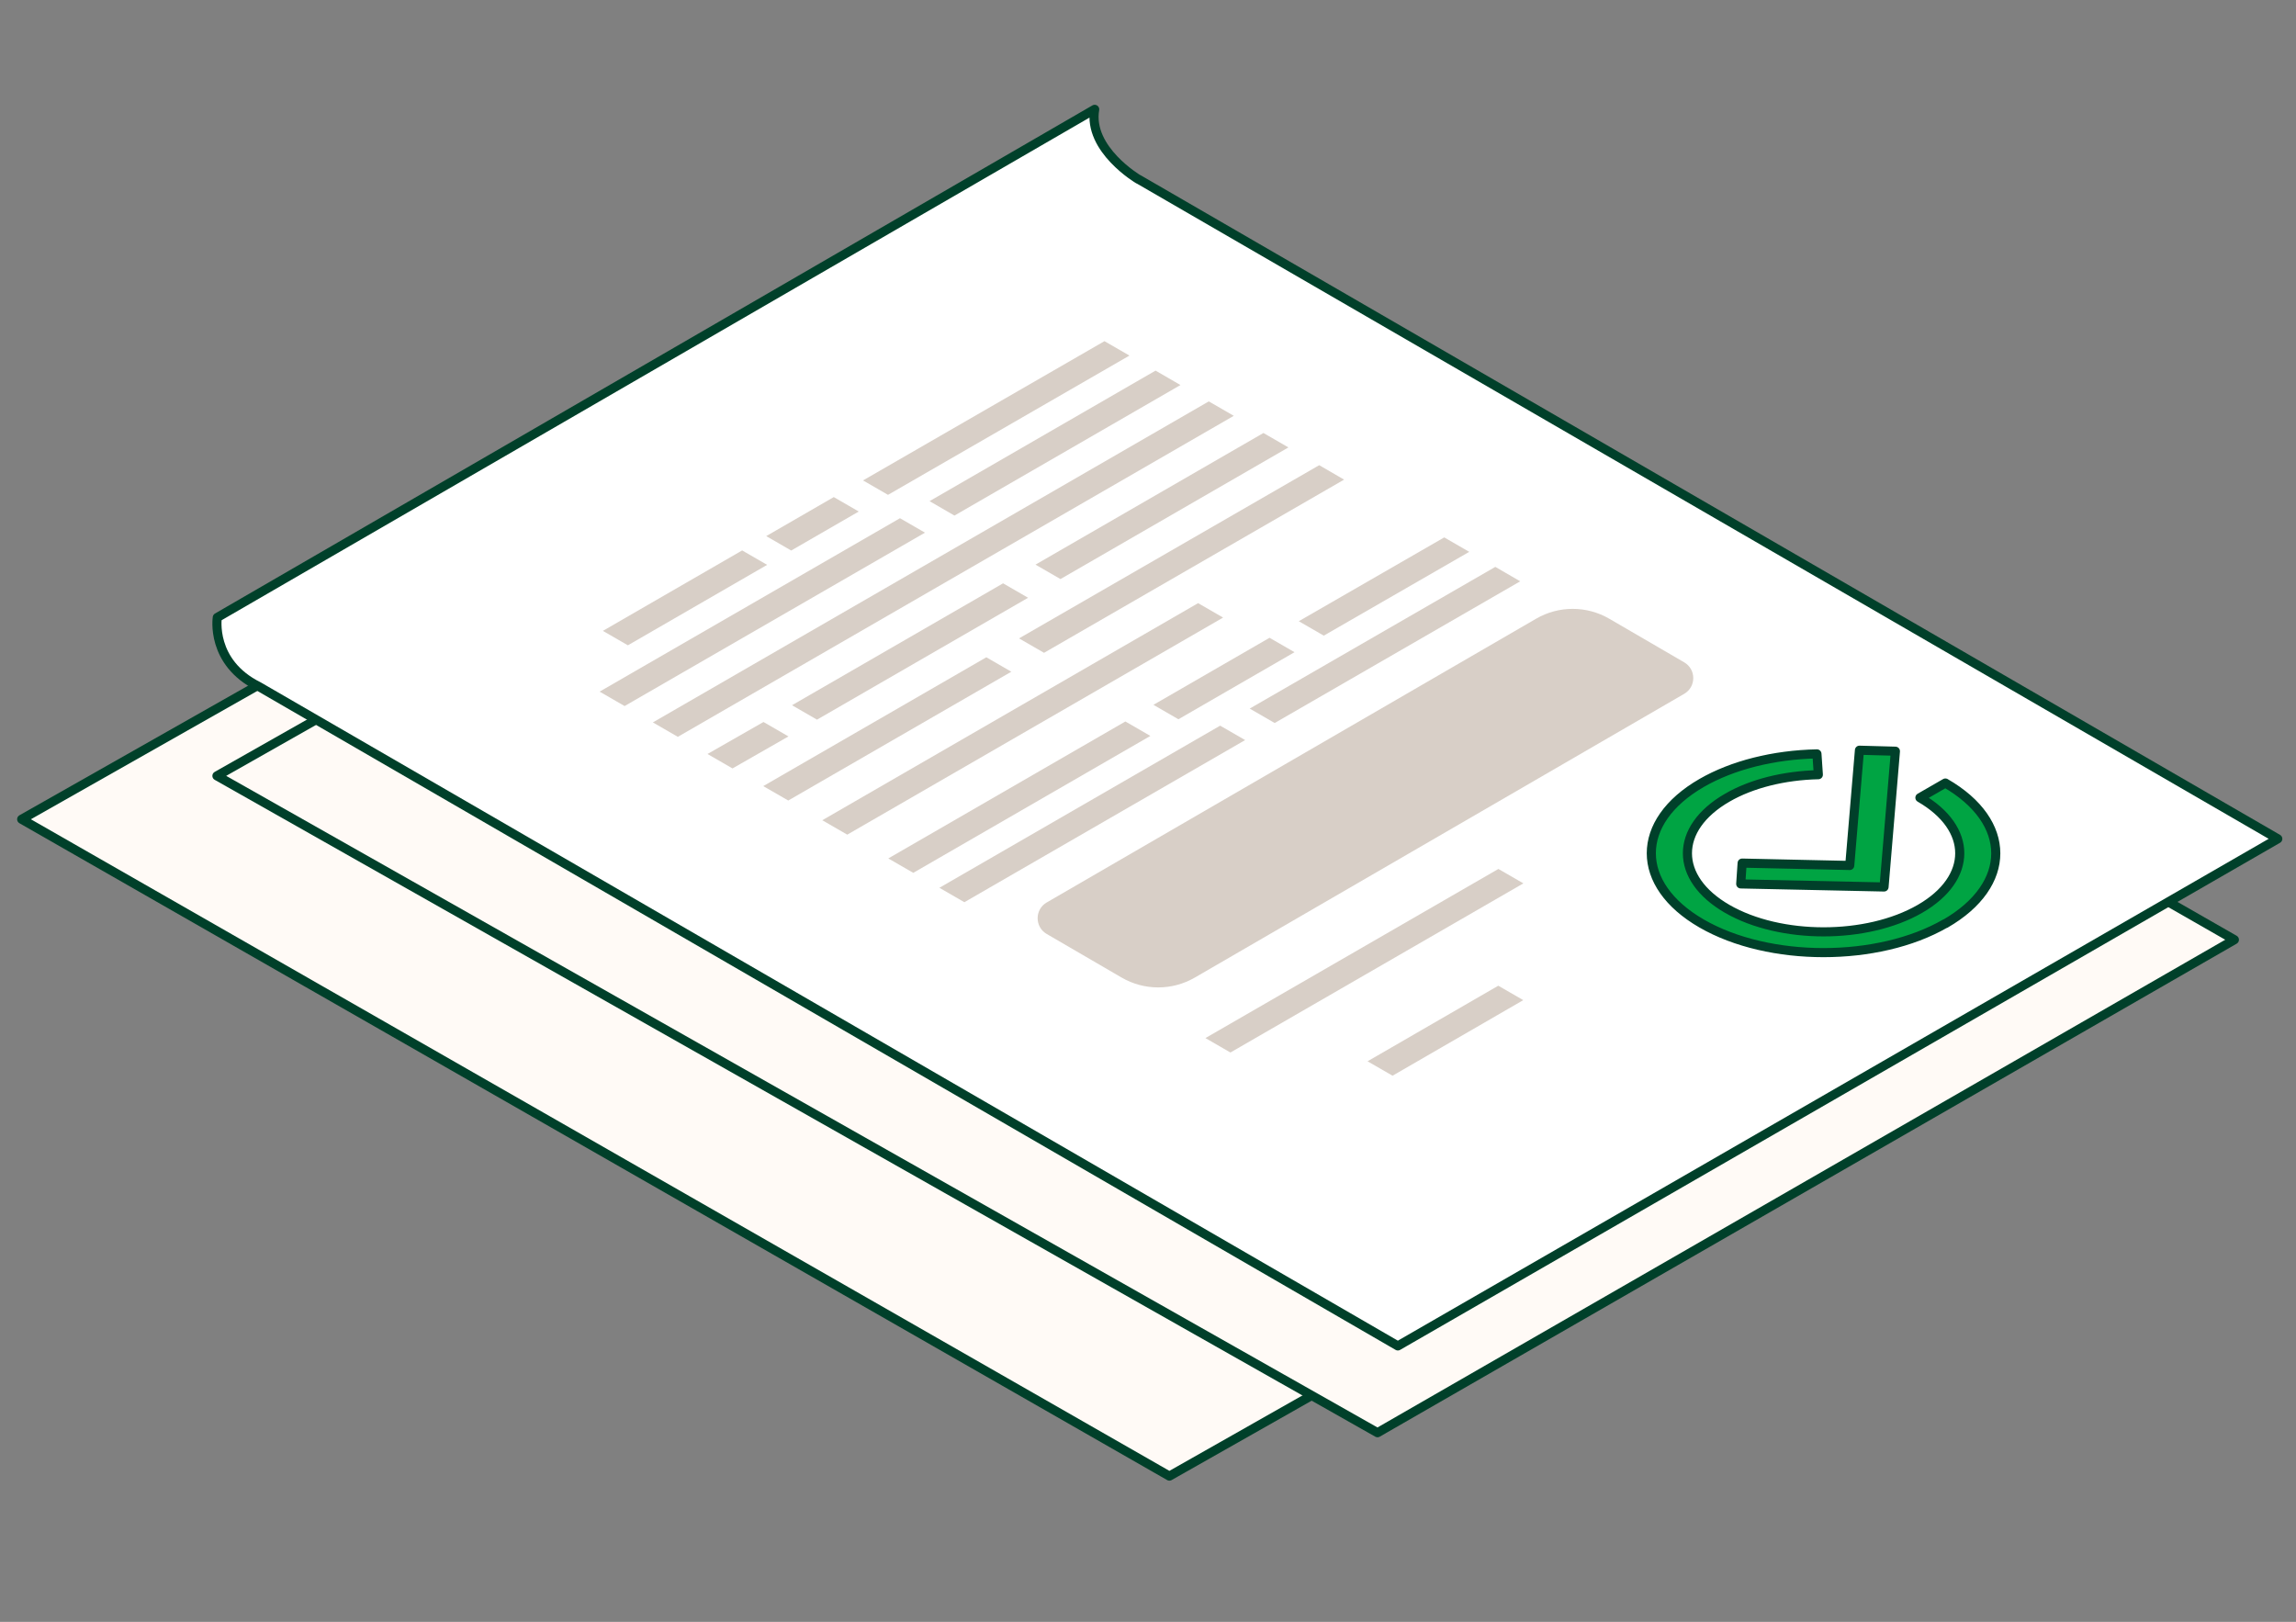
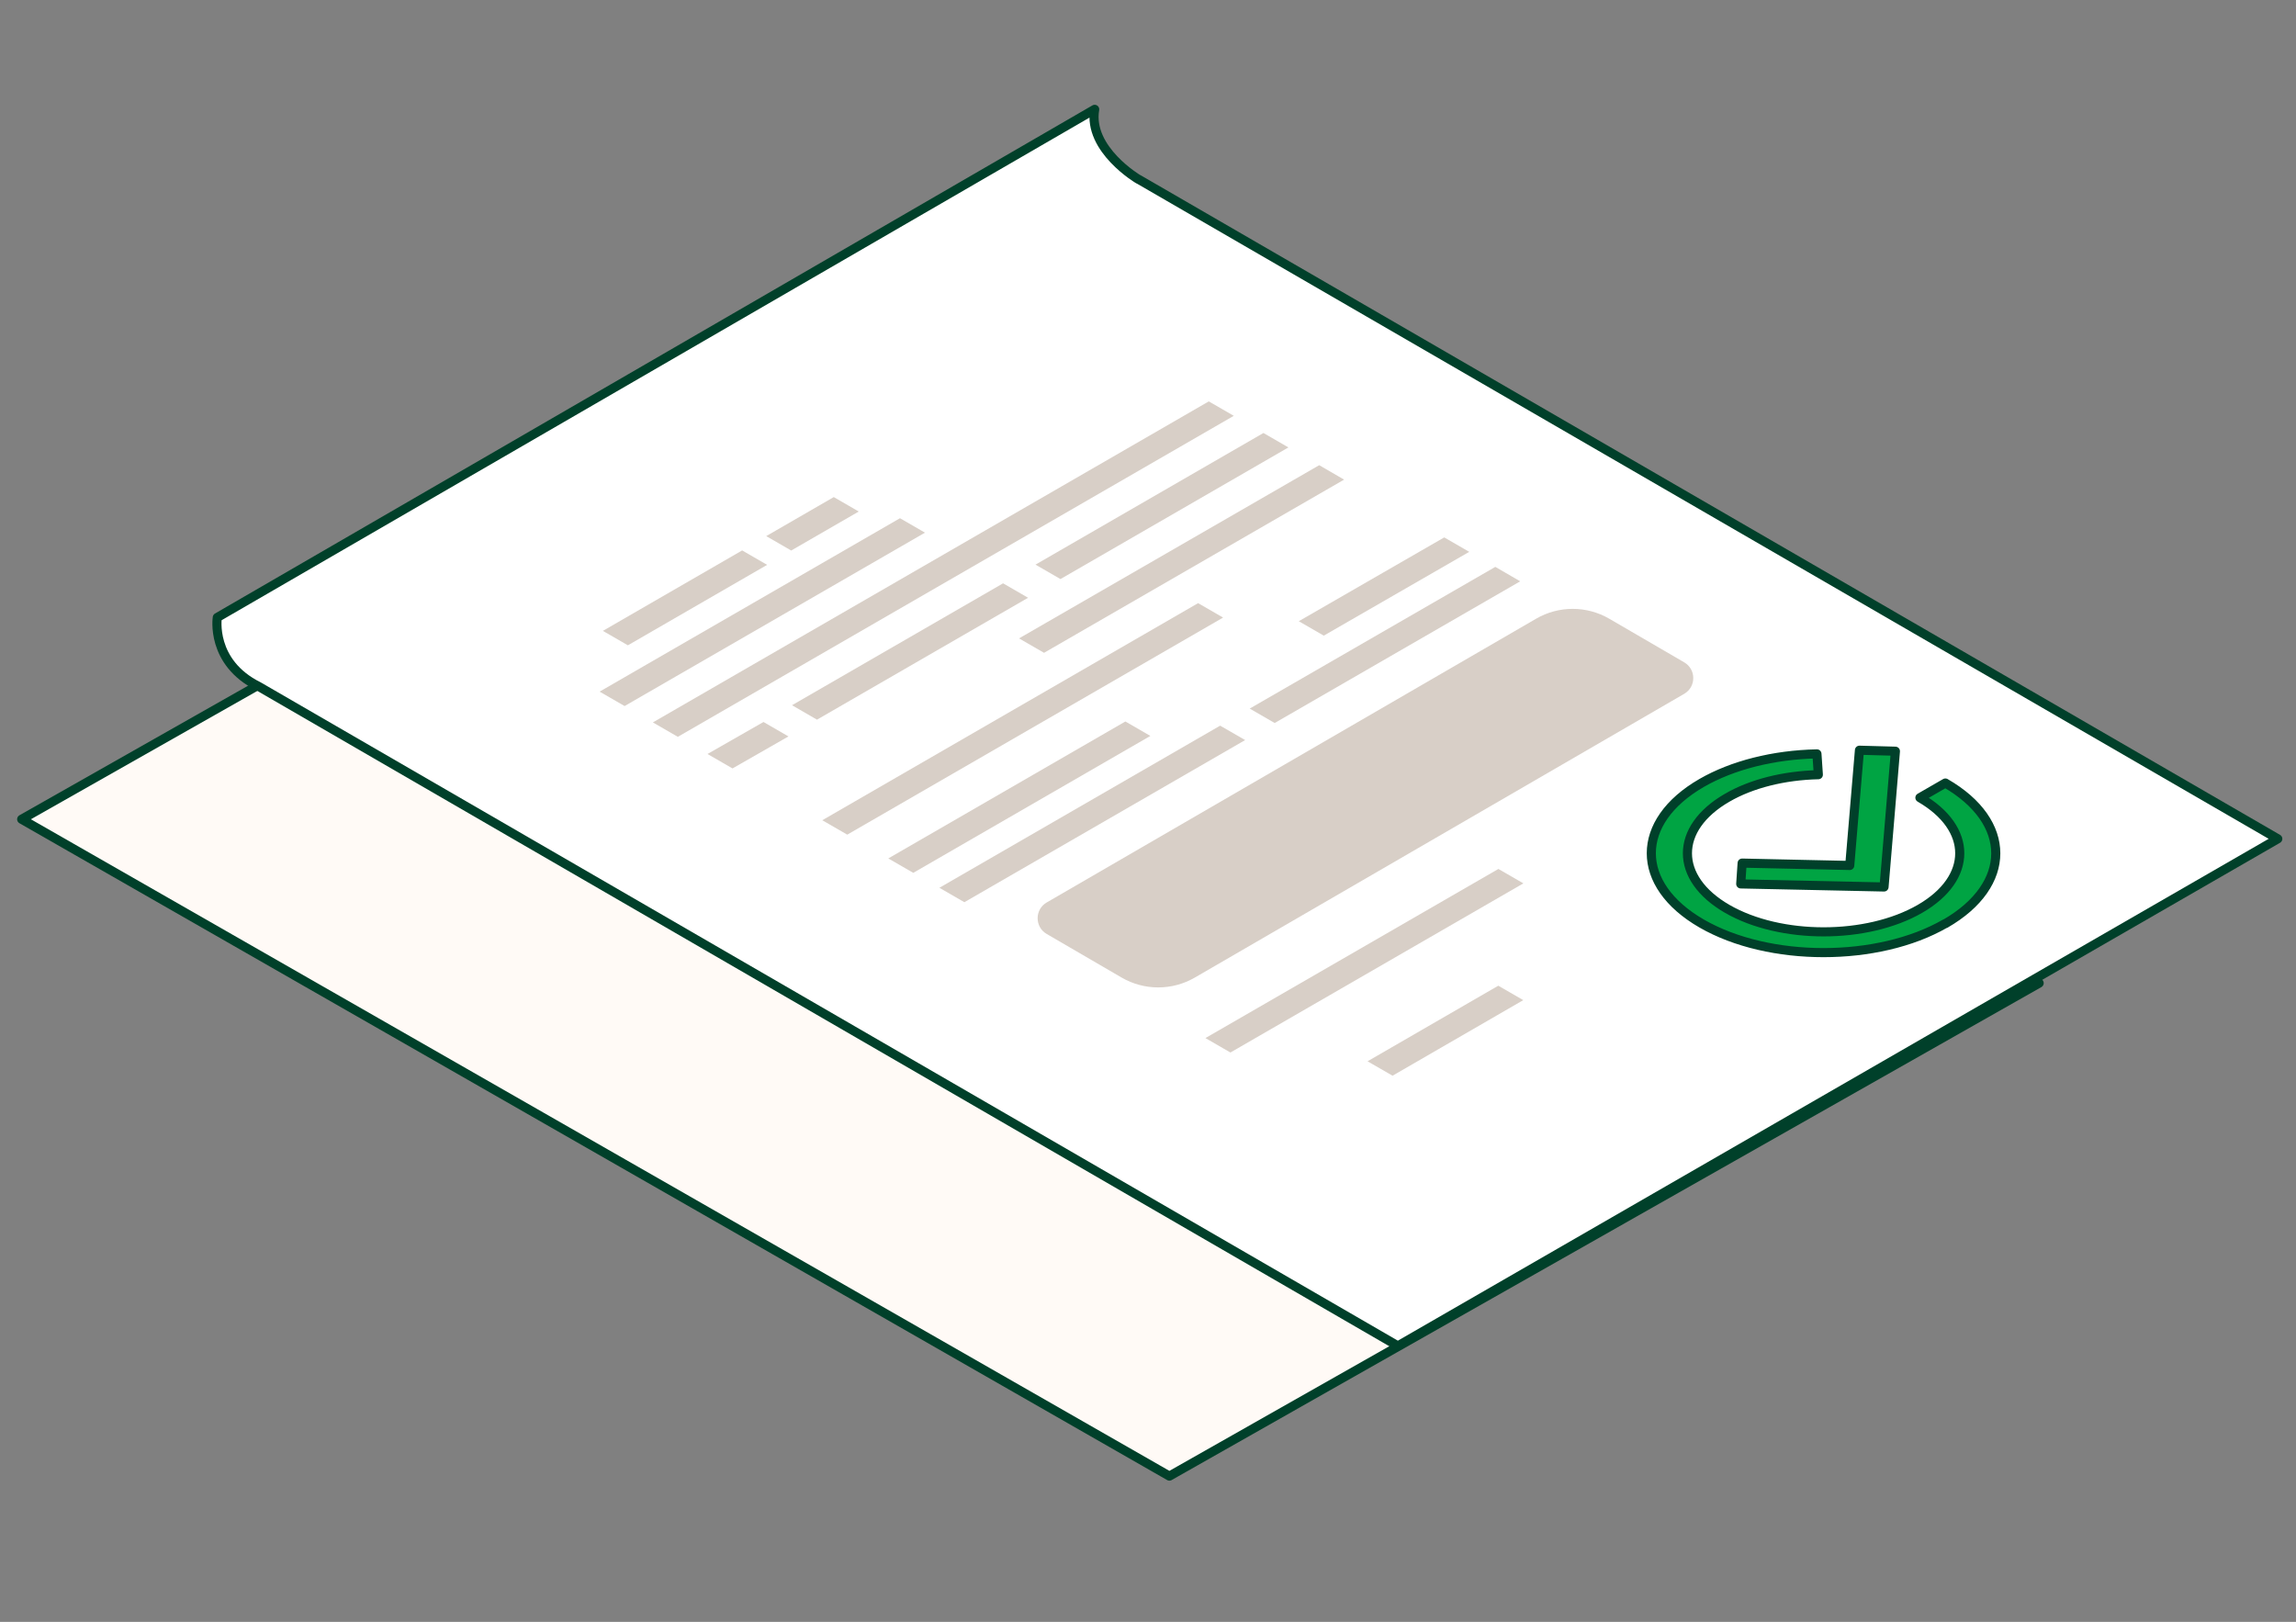
<svg xmlns="http://www.w3.org/2000/svg" width="126" height="89" viewBox="0 0 126 89" fill="none">
  <rect x="0" y="0" width="126" height="89" fill="#808080" stroke="none" />
  <g id="Frame 119">
    <g id="Group 535">
      <path id="Vector" d="M111.905 53.948L64.174 81L1.19 44.956L48.921 17.905L111.905 53.948Z" fill="#FFFAF6" stroke="#00402A" stroke-width="0.5" stroke-linecap="round" stroke-linejoin="round" />
-       <path id="Vector_2" d="M122.619 51.567L75.595 78.619L11.905 42.575L59.636 15.524L122.619 51.567Z" fill="#FFFAF6" stroke="#00402A" stroke-width="0.5" stroke-linecap="round" stroke-linejoin="round" />
      <path id="Vector_3" d="M62.476 9.841C62.476 9.841 59.691 8.207 60.074 6L11.925 33.883C11.925 33.883 11.536 36.347 14.187 37.663L76.712 73.857L125 46.03L62.476 9.835V9.841Z" fill="white" stroke="#00402A" stroke-width="0.5" stroke-linecap="round" stroke-linejoin="round" />
      <g id="Group 534">
        <path id="Vector_4" d="M106.753 50.679C103.066 52.806 97.073 52.806 93.386 50.679C89.699 48.553 89.699 45.089 93.386 42.962C95.077 41.989 97.323 41.418 99.71 41.369L99.787 42.511C97.9 42.555 96.121 43.001 94.789 43.773C91.874 45.453 91.874 48.194 94.789 49.874C97.704 51.555 102.446 51.555 105.361 49.874C108.276 48.194 108.276 45.453 105.361 43.773L106.758 42.968C110.446 45.094 110.446 48.558 106.758 50.685L106.753 50.679Z" fill="#00A443" stroke="#00402A" stroke-width="0.5" stroke-linecap="round" stroke-linejoin="round" />
        <path id="Vector_5" d="M103.392 48.672L95.528 48.504L95.605 47.362L101.51 47.492L102.043 41.168L104.017 41.222L103.392 48.672Z" fill="#00A443" stroke="#00402A" stroke-width="0.5" stroke-linecap="round" stroke-linejoin="round" />
      </g>
      <g id="Group 31">
        <path id="Vector_6" d="M42.099 30.996L34.457 35.411L33.085 34.619L40.728 30.204L42.099 30.996Z" fill="#D8CFC7" />
        <path id="Vector_7" d="M47.127 28.069L43.42 30.21L42.049 29.418L45.756 27.277L47.127 28.069Z" fill="#D8CFC7" />
-         <path id="Vector_8" d="M61.982 19.512L48.732 27.155L47.361 26.363L60.611 18.721L61.982 19.512Z" fill="#D8CFC7" />
        <path id="Vector_9" d="M58.197 31.776L70.706 24.552L69.335 23.76L56.826 30.984L58.197 31.776Z" fill="#D8CFC7" />
        <path id="Vector_10" d="M44.835 39.491L56.419 32.802L55.047 32.01L43.464 38.699L44.835 39.491Z" fill="#D8CFC7" />
        <path id="Vector_11" d="M40.198 42.167L43.269 40.411L41.898 39.619L38.826 41.375L40.198 42.167Z" fill="#D8CFC7" />
        <path id="Vector_12" d="M50.761 29.229L34.277 38.744L32.906 37.953L49.389 28.437L50.761 29.229Z" fill="#D8CFC7" />
        <path id="Vector_13" d="M67.707 22.818L37.199 40.433L35.828 39.642L66.336 22.026L67.707 22.818Z" fill="#D8CFC7" />
        <path id="Vector_14" d="M67.121 33.889L46.496 45.801L45.125 45.01L65.75 33.097L67.121 33.889Z" fill="#D8CFC7" />
-         <path id="Vector_15" d="M64.781 21.129L52.378 28.292L51.012 27.5L63.415 20.337L64.781 21.129Z" fill="#D8CFC7" />
        <path id="Vector_16" d="M57.295 35.823L73.761 26.319L72.396 25.527L55.923 35.031L57.295 35.823Z" fill="#D8CFC7" />
-         <path id="Vector_17" d="M43.258 43.928L55.499 36.86L54.128 36.068L41.886 43.137L43.258 43.928Z" fill="#D8CFC7" />
        <path id="Vector_18" d="M63.13 40.383L50.119 47.897L48.748 47.106L61.758 39.591L63.13 40.383Z" fill="#D8CFC7" />
        <path id="Vector_19" d="M92.426 36.345C93.09 36.731 93.089 37.689 92.425 38.074L65.567 53.645C64.325 54.365 62.791 54.364 61.55 53.642L57.441 51.251C56.777 50.865 56.778 49.906 57.442 49.522L84.3 33.951C85.542 33.23 87.076 33.232 88.317 33.954L92.426 36.345Z" fill="#D8CFC7" />
-         <path id="Vector_20" d="M71.041 35.789L64.669 39.469L63.298 38.677L69.67 34.998L71.041 35.789Z" fill="#D8CFC7" />
        <path id="Vector_21" d="M80.629 30.282L72.646 34.881L71.275 34.089L79.257 29.49L80.629 30.282Z" fill="#D8CFC7" />
        <path id="Vector_22" d="M68.331 40.611L52.923 49.508L51.552 48.717L66.96 39.82L68.331 40.611Z" fill="#D8CFC7" />
        <path id="Vector_23" d="M83.6 48.474L67.523 57.756L66.152 56.964L82.229 47.683L83.6 48.474Z" fill="#D8CFC7" />
        <path id="Vector_24" d="M83.594 54.882L76.42 59.029L75.049 58.238L82.223 54.09L83.594 54.882Z" fill="#D8CFC7" />
        <path id="Vector_25" d="M83.426 31.899L69.952 39.675L68.581 38.883L82.06 31.107L83.426 31.899Z" fill="#D8CFC7" />
      </g>
    </g>
  </g>
</svg>